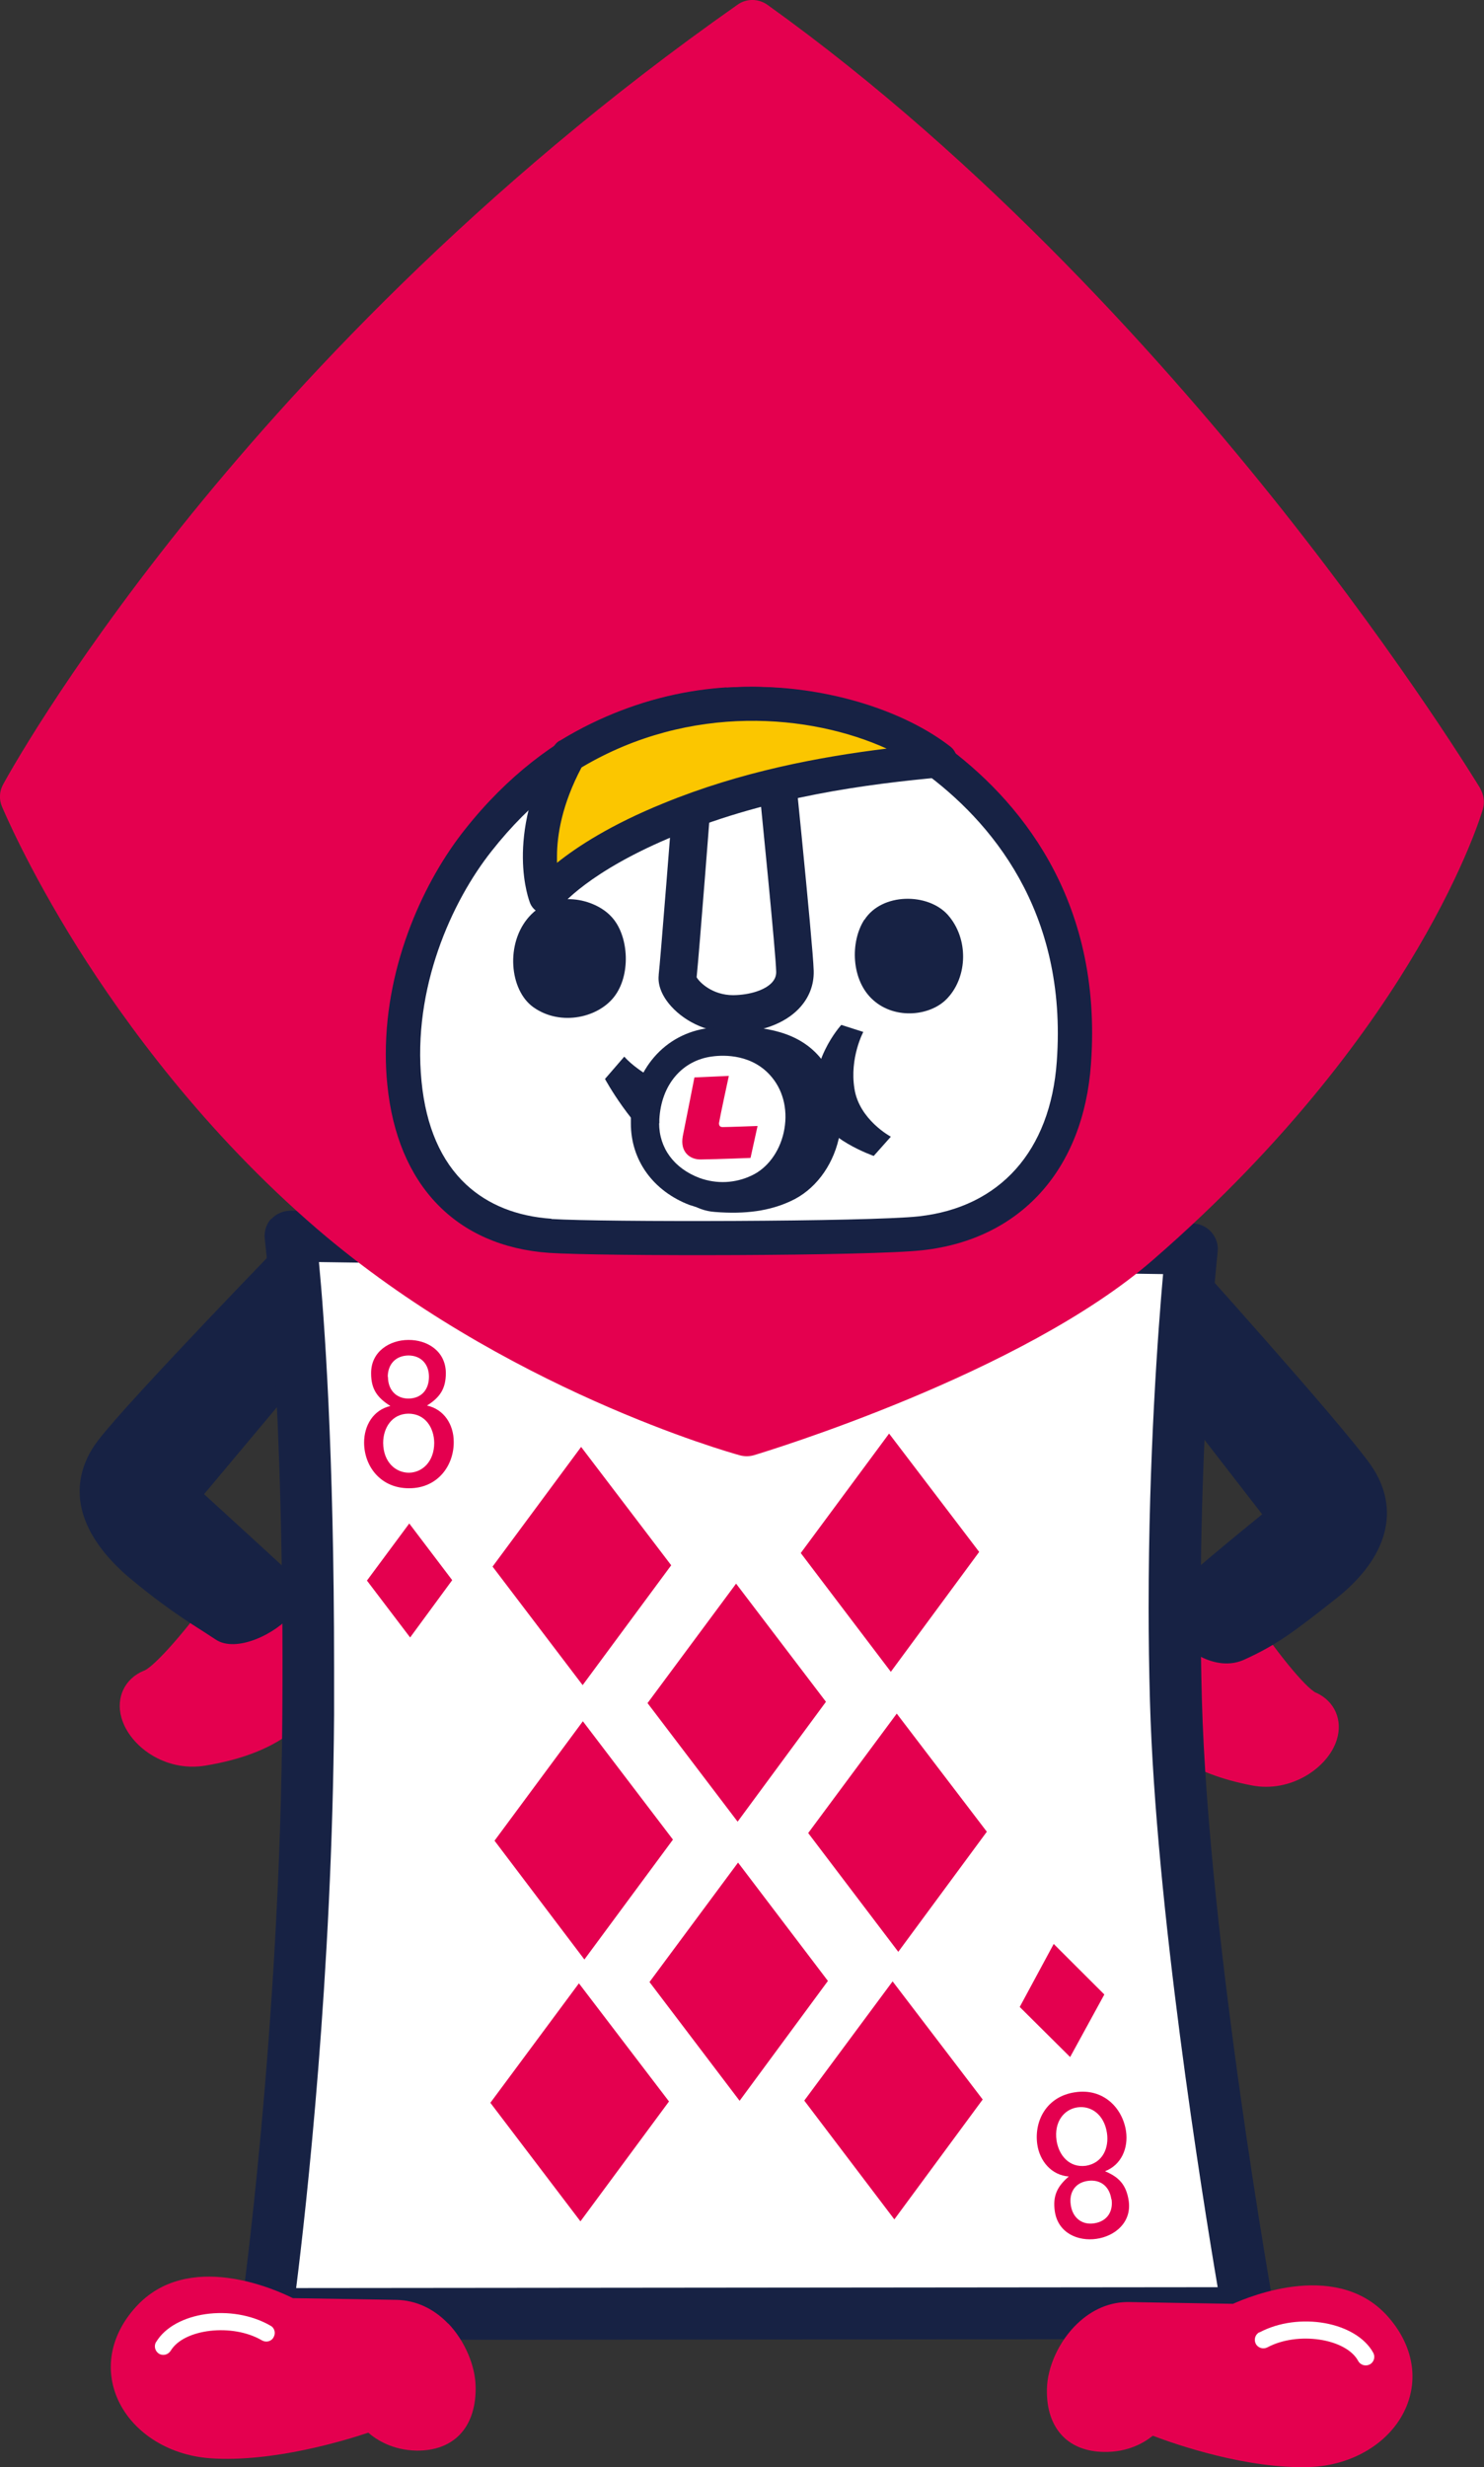
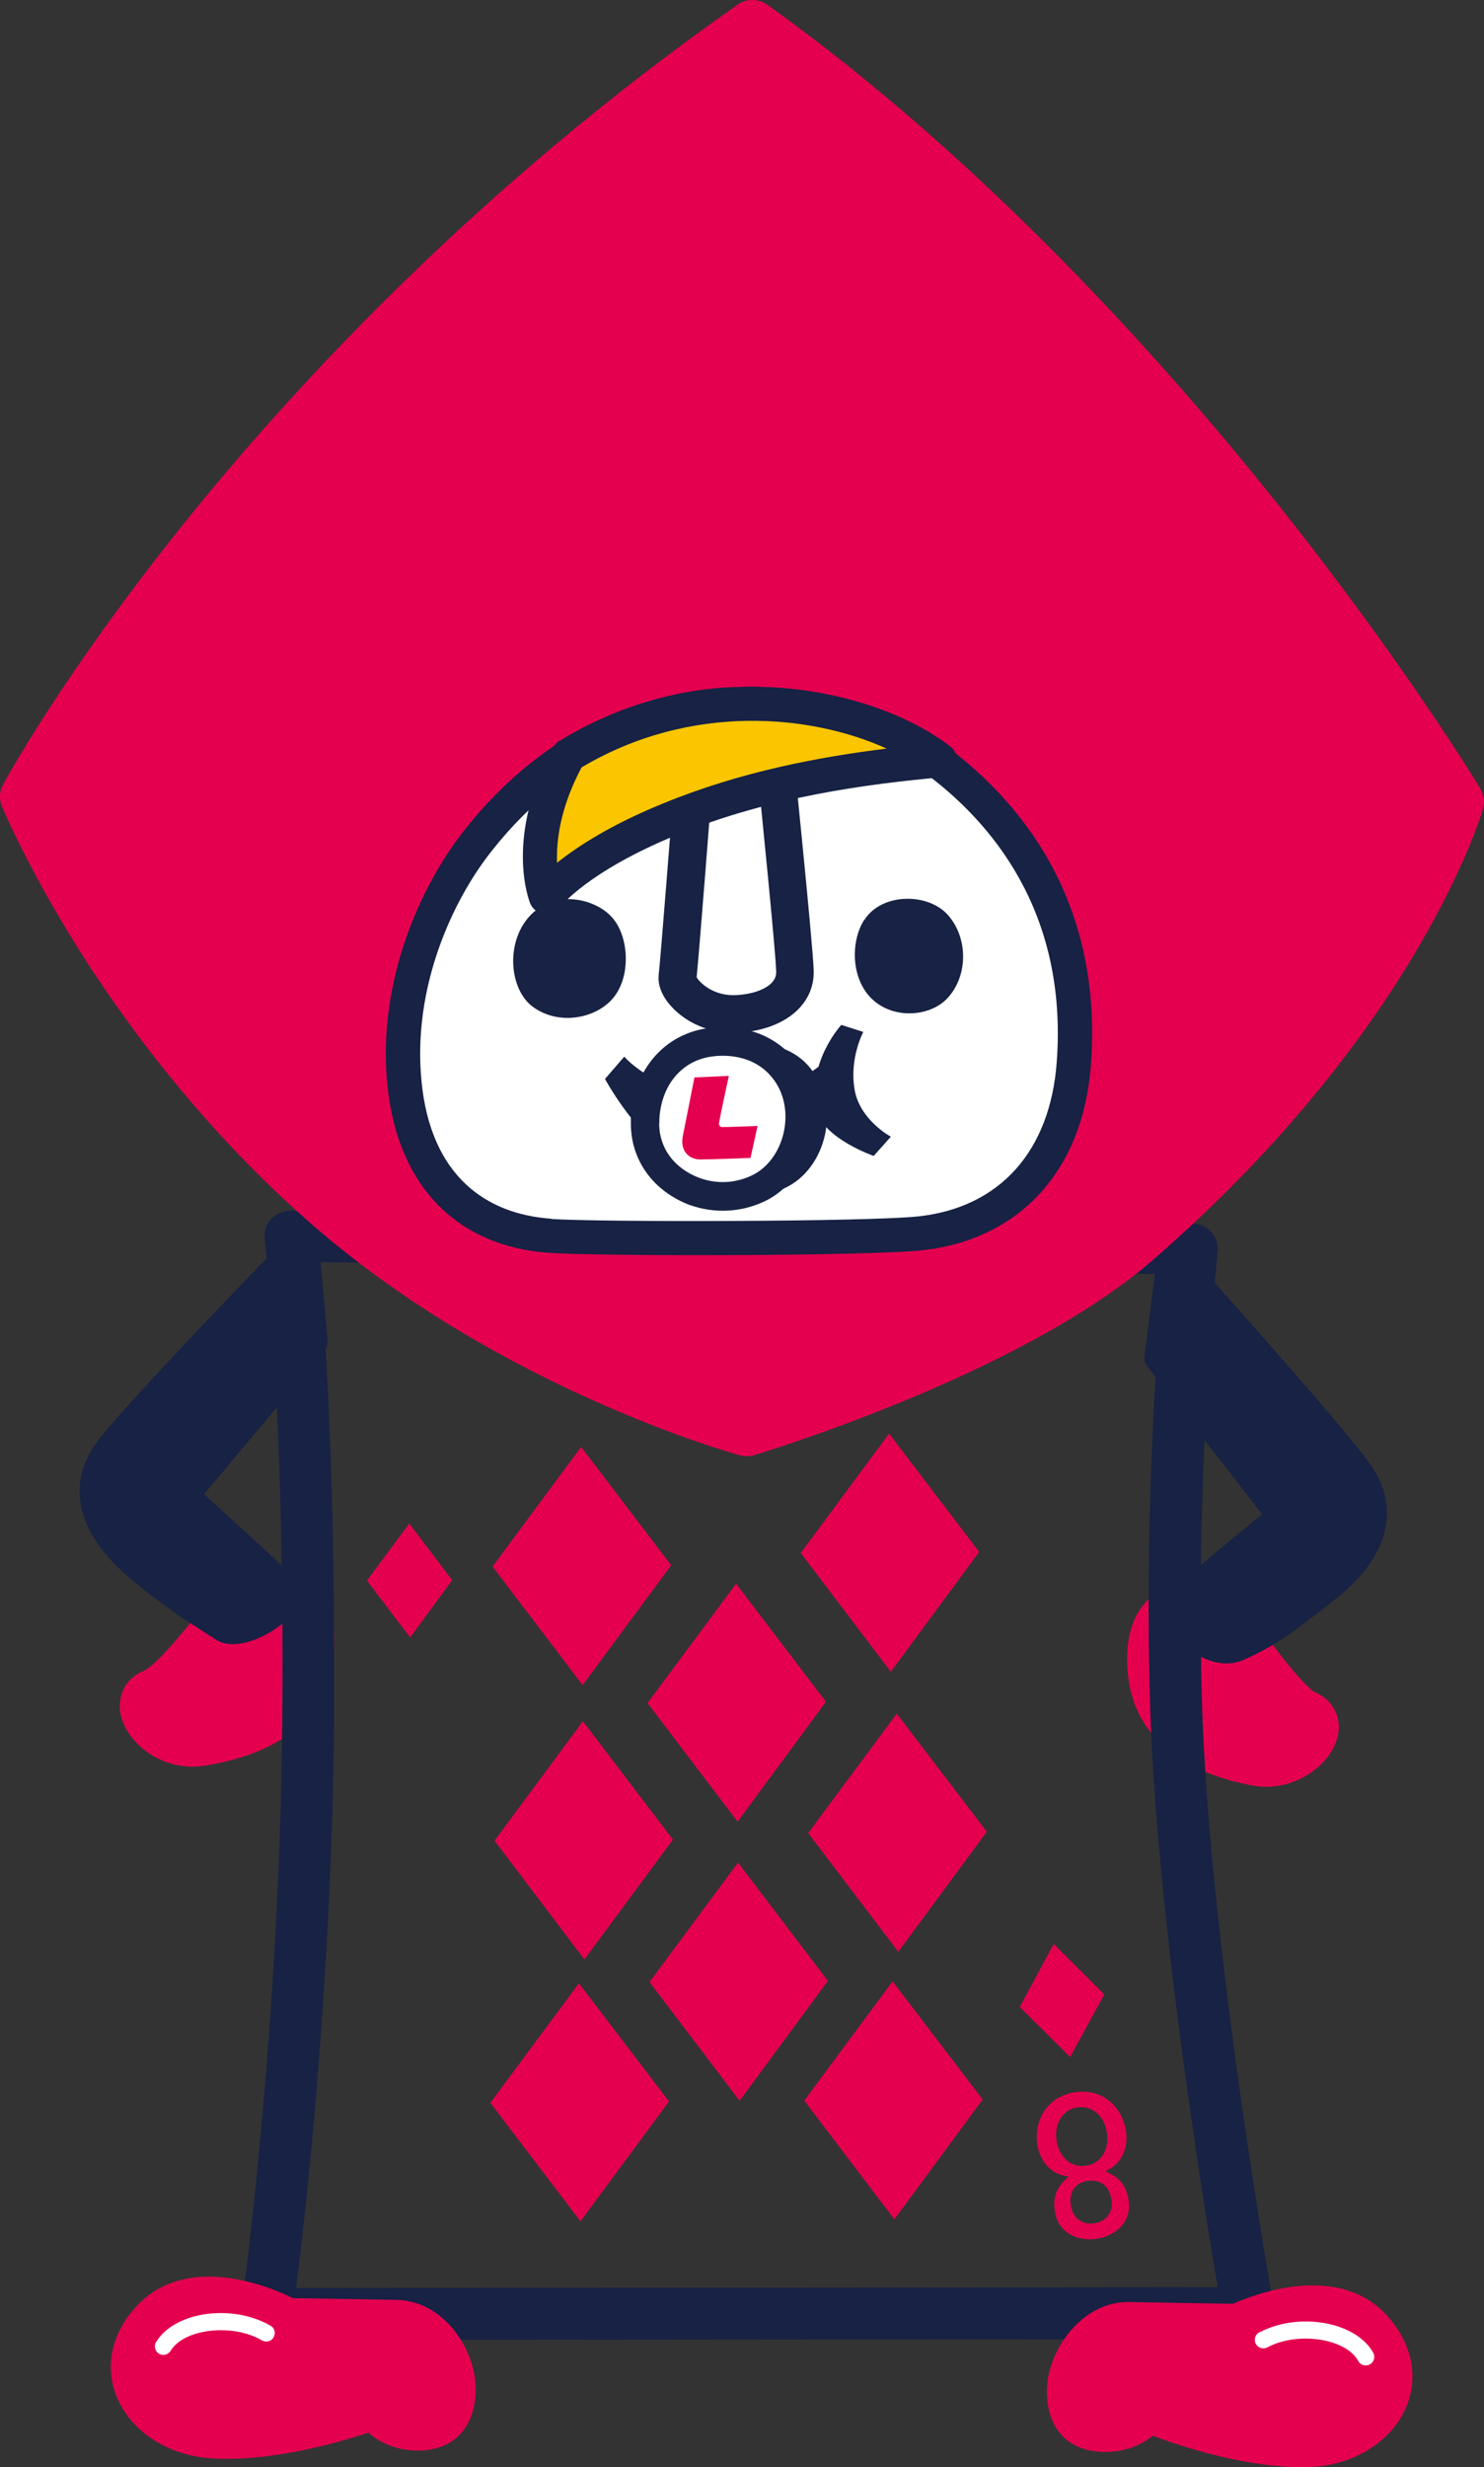
<svg xmlns="http://www.w3.org/2000/svg" width="68" height="113" viewBox="0 0 68 113" fill="none">
  <rect x="0" y="0" width="68" height="113" fill="#333333" stroke="none" />
  <g clip-path="url(#clip0_0_145)">
    <path d="M60.306 77.531C59.824 77.311 58.358 75.517 57.182 73.683C57.102 73.553 56.992 73.443 56.861 73.363C54.932 72.12 53.647 72.561 53.044 72.922C52.431 73.303 51.427 74.305 51.688 76.739C51.859 78.312 52.622 79.565 53.948 80.467C54.832 81.068 55.947 81.499 57.343 81.769C59.141 82.13 60.849 80.968 61.25 79.695C61.542 78.783 61.16 77.912 60.296 77.521L60.306 77.531Z" fill="#E4004F" />
    <path d="M14.022 72.201C13.439 71.81 12.164 71.329 10.185 72.501C10.054 72.581 9.944 72.681 9.853 72.812C8.618 74.585 7.091 76.319 6.599 76.519C6.599 76.519 6.599 76.519 6.589 76.519C5.715 76.88 5.303 77.751 5.565 78.673C5.936 79.976 7.563 81.168 9.401 80.867C12.897 80.296 14.856 78.673 15.237 76.058C15.589 73.633 14.624 72.601 14.022 72.201Z" fill="#E4004F" />
    <path d="M15.016 61.48C15.016 61.48 15.016 61.45 15.016 61.43L14.584 56.55C14.564 56.33 14.414 56.139 14.203 56.059C13.992 55.989 13.751 56.039 13.6 56.199C13.289 56.52 5.916 64.105 4.48 65.989C3.696 67.02 3.465 68.173 3.797 69.315C4.088 70.297 4.781 71.269 5.856 72.201C7.403 73.503 8.518 74.215 9.321 74.725L9.874 75.086C10.818 75.727 12.656 74.826 13.389 73.914C13.66 73.573 13.771 73.253 13.771 72.962C13.771 72.631 13.62 72.351 13.409 72.15C12.686 71.479 10.306 69.305 9.351 68.433C9.974 67.692 14.876 61.84 14.876 61.84C14.966 61.74 15.006 61.61 15.006 61.47L15.016 61.48Z" fill="#172244" />
    <path d="M62.807 67.091C61.441 65.157 54.36 57.301 54.059 56.971C53.908 56.801 53.677 56.74 53.456 56.811C53.245 56.881 53.084 57.061 53.054 57.282L52.441 62.131C52.441 62.131 52.441 62.181 52.441 62.201C52.441 62.331 52.482 62.452 52.562 62.552C52.562 62.552 57.233 68.573 57.835 69.355C56.75 70.237 54.119 72.391 53.596 72.972C53.416 73.162 53.335 73.403 53.335 73.673C53.335 74.024 53.486 74.425 53.787 74.836C54.501 75.798 55.877 76.539 57.022 76.008C58.498 75.337 59.252 74.766 61.2 73.233C63.621 71.329 64.203 69.094 62.807 67.091Z" fill="#172244" />
-     <path d="M13.309 56.6C13.309 56.6 14.223 63.744 14.122 78.533C14.022 93.302 12.224 105.966 12.224 105.966L57.212 105.926C57.212 105.926 54.199 89.184 53.888 77.862C53.576 66.55 54.611 57.181 54.611 57.181L13.309 56.6Z" fill="white" />
    <path d="M12.425 55.819C12.194 56.069 12.093 56.42 12.134 56.751C12.134 56.821 13.038 64.015 12.937 78.533C12.837 93.041 11.069 105.686 11.049 105.816C10.999 106.157 11.099 106.497 11.33 106.758C11.551 107.018 11.883 107.169 12.224 107.169L57.212 107.129C57.564 107.129 57.895 106.968 58.116 106.708C58.337 106.437 58.438 106.087 58.378 105.746C58.347 105.576 55.384 88.953 55.073 77.862C54.772 66.77 55.786 57.432 55.796 57.342C55.836 57.011 55.726 56.68 55.505 56.43C55.284 56.179 54.973 56.039 54.631 56.029L13.329 55.448C12.987 55.448 12.656 55.588 12.425 55.839V55.819ZM15.308 78.553C15.308 77.802 15.308 77.07 15.308 76.349C15.308 66.409 14.856 60.328 14.614 57.803C17.035 57.833 50.965 58.314 53.295 58.354C53.074 60.839 52.632 66.65 52.632 73.643C52.632 75.026 52.652 76.449 52.693 77.902C52.954 87.28 55.073 100.486 55.796 104.754C53.245 104.754 16.021 104.794 13.57 104.794C14.032 101.127 15.227 90.456 15.308 78.543V78.553Z" fill="#172244" />
    <path d="M20.541 106.427C19.868 105.726 19.054 105.355 18.17 105.335C18.17 105.335 14.203 105.265 13.419 105.255C12.636 104.864 8.598 103.03 6.218 105.666C5.103 106.898 4.791 108.391 5.344 109.764C5.986 111.347 7.664 112.449 9.633 112.589C12.485 112.789 15.8 111.777 16.875 111.417C17.256 111.747 17.989 112.218 19.084 112.238C20.762 112.258 21.776 111.216 21.796 109.443C21.796 109.423 21.796 109.393 21.796 109.373C21.796 108.371 21.304 107.219 20.541 106.417V106.427Z" fill="#E4004F" />
    <path d="M7.152 107.259C7.041 107.449 7.101 107.679 7.282 107.8C7.473 107.91 7.704 107.85 7.825 107.659C8.427 106.658 10.657 106.397 12.002 107.189C12.193 107.299 12.434 107.239 12.535 107.048C12.645 106.858 12.585 106.618 12.394 106.517C10.627 105.495 7.985 105.876 7.152 107.269V107.259Z" fill="white" />
    <path d="M63.681 106.197C61.401 103.471 57.303 105.155 56.499 105.515C56.248 105.515 51.758 105.435 51.758 105.435C50.874 105.415 50.041 105.766 49.338 106.447C48.524 107.239 47.992 108.401 47.972 109.423C47.952 110.315 48.193 111.056 48.685 111.567C49.137 112.038 49.8 112.289 50.583 112.299C51.678 112.319 52.431 111.878 52.823 111.557C53.878 111.958 57.142 113.09 60.015 112.99C61.984 112.92 63.711 111.868 64.404 110.315C65.007 108.962 64.746 107.459 63.681 106.197Z" fill="#E4004F" />
    <path d="M57.705 106.818C57.514 106.918 57.444 107.158 57.544 107.349C57.644 107.539 57.885 107.609 58.076 107.509C59.462 106.768 61.672 107.098 62.234 108.13C62.334 108.321 62.576 108.391 62.766 108.291C62.957 108.19 63.028 107.95 62.927 107.76C62.144 106.337 59.512 105.866 57.705 106.828V106.818Z" fill="white" />
    <path d="M67.829 36.11C67.799 36.06 64.444 30.52 58.779 23.376C53.546 16.783 45.2 7.404 35.165 0.22C34.753 -0.07 34.201 -0.08 33.789 0.22C21.816 8.617 13.319 17.865 8.297 24.137C2.843 30.96 0.251 35.73 0.141 35.93C-0.03 36.241 -0.05 36.611 0.09 36.942C0.141 37.052 1.236 39.697 3.566 43.415C5.715 46.831 9.361 51.841 14.524 56.28C23.052 63.604 33.448 66.53 33.89 66.65C34.1 66.71 34.331 66.71 34.542 66.65C35.045 66.499 46.847 62.922 52.833 57.702C59.151 52.222 62.908 46.941 64.947 43.465C67.186 39.657 67.92 37.162 67.95 37.052C68.04 36.742 67.99 36.401 67.829 36.12V36.11Z" fill="#E4004F" />
    <path d="M21.917 38.485C20.069 40.809 18.08 45.028 18.532 49.596C19.014 54.436 21.947 56.37 25.221 56.6C27.451 56.75 39.806 56.75 42.196 56.48C46.525 55.999 48.916 52.923 49.217 48.665C49.679 42.272 46.867 37.693 42.769 34.697C38.691 31.732 28.697 29.898 21.927 38.485H21.917Z" fill="white" />
    <path d="M33.297 31.481C30.003 31.692 25.252 32.994 21.294 38.004C19.476 40.288 17.678 44.086 17.678 48.274C17.678 48.735 17.698 49.206 17.748 49.677C18.2 54.276 20.902 57.081 25.161 57.382C27.532 57.542 39.876 57.532 42.277 57.261C46.766 56.761 49.649 53.564 49.991 48.725C50.543 41.1 46.616 36.551 43.221 34.076C41.252 32.644 37.616 31.221 33.297 31.491V31.481ZM25.272 55.819C23.675 55.709 22.359 55.178 21.364 54.256C20.209 53.184 19.516 51.59 19.315 49.526C18.893 45.258 20.701 41.28 22.529 38.976C26.125 34.407 30.424 33.235 33.398 33.044C37.305 32.794 40.629 34.127 42.297 35.339C45.37 37.583 48.926 41.701 48.424 48.615C48.133 52.713 45.822 55.298 42.096 55.709C39.826 55.959 27.542 55.979 25.262 55.829L25.272 55.819Z" fill="#172244" />
    <path d="M31.961 33.325C31.961 33.325 31.127 44.246 31.037 44.757C30.977 45.278 32.031 46.44 33.598 46.43C35.155 46.4 36.451 45.689 36.421 44.467C36.391 43.264 35.316 32.884 35.316 32.884L31.951 33.325H31.961Z" fill="white" />
    <path d="M35.215 32.032L31.851 32.473C31.449 32.523 31.127 32.854 31.097 33.265C30.766 37.593 30.244 44.186 30.183 44.637C30.183 44.637 30.183 44.657 30.183 44.667C30.133 45.118 30.334 45.619 30.746 46.08C31.439 46.851 32.514 47.312 33.608 47.302C34.864 47.282 35.949 46.881 36.602 46.2C37.064 45.719 37.305 45.118 37.285 44.457C37.254 43.234 36.22 33.225 36.18 32.804C36.16 32.573 36.039 32.363 35.858 32.213C35.678 32.072 35.447 32.002 35.205 32.032H35.215ZM31.911 44.857C31.911 44.857 31.911 44.887 31.911 44.897C31.911 44.897 31.911 44.867 31.911 44.857ZM34.563 33.866C34.944 37.613 35.547 43.655 35.567 44.507C35.567 44.507 35.567 44.517 35.567 44.527C35.567 44.707 35.497 44.867 35.366 45.008C35.045 45.348 34.362 45.569 33.598 45.579C32.624 45.579 32.031 44.968 31.921 44.757C32.041 43.615 32.574 36.721 32.775 34.096C33.357 34.016 33.87 33.956 34.553 33.866H34.563Z" fill="#172244" />
    <path d="M26.035 34.597C23.916 38.435 25.01 41.09 25.01 41.09C25.01 41.09 26.296 39.306 30.715 37.513C35.236 35.669 39.896 35.108 43.05 34.818C39.735 32.253 32.373 30.71 26.045 34.597H26.035Z" fill="#FBC600" />
    <path d="M25.633 33.926C25.523 33.996 25.422 34.096 25.362 34.217C23.092 38.335 24.247 41.26 24.297 41.381C24.408 41.641 24.649 41.822 24.93 41.862C25.211 41.902 25.493 41.781 25.663 41.551C25.673 41.531 26.939 39.898 31.027 38.234C35.306 36.481 39.745 35.91 43.14 35.599C43.462 35.569 43.733 35.349 43.823 35.038C43.914 34.728 43.803 34.397 43.552 34.197C41.654 32.724 38.741 31.722 35.758 31.501C33.247 31.321 29.45 31.592 25.653 33.926H25.633ZM40.619 34.287C37.536 34.668 33.95 35.339 30.424 36.782C27.974 37.774 26.437 38.786 25.523 39.517C25.523 39.427 25.523 39.327 25.523 39.227C25.523 38.245 25.754 36.832 26.648 35.148C31.64 32.183 37.164 32.714 40.629 34.287H40.619Z" fill="#172244" />
    <path d="M38.56 47.803C38.56 47.803 37.094 50.047 33.639 50.168C30.183 50.298 28.606 48.394 28.606 48.394L27.722 49.416C27.722 49.416 28.908 51.63 30.655 52.953C31.881 53.895 34.944 54.636 36.099 53.294C37.264 51.951 38.62 49.617 38.62 49.617L38.55 47.813L38.56 47.803Z" fill="#172244" />
    <path d="M39.554 47.272C39.554 47.272 38.922 48.454 39.153 49.867C39.373 51.289 40.82 52.061 40.82 52.061L40.036 52.942C40.036 52.942 37.727 52.141 37.435 50.869C36.923 48.705 38.55 46.941 38.55 46.941L39.554 47.262V47.272Z" fill="#172244" />
    <path d="M33.447 47.653C34.894 47.683 36.279 47.853 37.133 48.925C38.569 50.678 37.856 53.544 35.958 54.415C35.024 54.856 33.959 54.936 32.815 54.856C31.298 54.746 30.715 52.792 30.806 51.229C30.916 49.266 31.78 47.633 33.447 47.663V47.653Z" fill="#172244" />
-     <path d="M30.153 51.19C30.032 53.234 30.886 55.378 32.764 55.508C34.171 55.618 35.276 55.458 36.24 55.007C37.315 54.516 38.128 53.454 38.429 52.172C38.741 50.839 38.45 49.496 37.636 48.504C36.611 47.222 35.025 47.022 33.458 46.992C31.589 46.961 30.294 48.605 30.153 51.18V51.19ZM32.865 54.206C31.78 54.125 31.389 52.442 31.469 51.27C31.549 49.827 32.112 48.294 33.448 48.314C34.884 48.344 35.979 48.525 36.632 49.336C37.043 49.837 37.254 50.458 37.254 51.13C37.254 51.38 37.224 51.63 37.164 51.881C36.953 52.773 36.411 53.504 35.697 53.825C34.954 54.175 34.06 54.296 32.875 54.206H32.865Z" fill="#172244" />
    <path d="M32.573 47.723C33.708 47.583 35.024 47.863 35.888 48.925C37.324 50.688 36.621 53.544 34.713 54.435C33.789 54.866 32.764 54.896 31.84 54.575C30.404 54.035 29.47 52.812 29.561 51.229C29.661 49.266 30.926 47.933 32.573 47.733V47.723Z" fill="white" />
    <path d="M32.493 47.082C30.464 47.332 29.028 48.985 28.908 51.199C28.908 51.289 28.908 51.37 28.908 51.46C28.908 53.133 29.922 54.555 31.619 55.197C31.619 55.197 31.619 55.197 31.629 55.197C32.744 55.587 33.939 55.527 35.004 55.036C36.088 54.535 36.902 53.463 37.203 52.181C37.505 50.849 37.213 49.516 36.41 48.524C35.506 47.412 34.08 46.891 32.513 47.092L32.493 47.082ZM30.213 51.45C30.213 51.389 30.213 51.329 30.213 51.269C30.294 49.686 31.258 48.554 32.654 48.384C33.176 48.314 34.502 48.274 35.375 49.346C35.928 50.017 36.119 50.949 35.908 51.88C35.707 52.772 35.154 53.513 34.431 53.844C33.688 54.195 32.844 54.235 32.061 53.954C30.886 53.513 30.203 52.582 30.203 51.44L30.213 51.45Z" fill="#172244" />
    <path d="M33.397 49.276C33.397 49.276 33.005 51.079 32.945 51.44C32.945 51.57 33.005 51.62 33.116 51.62C33.377 51.62 34.713 51.57 34.713 51.57L34.391 53.033C34.391 53.033 32.905 53.093 32.132 53.103C31.619 53.123 31.148 52.762 31.288 52.031C31.429 51.34 31.82 49.346 31.82 49.346L33.407 49.276H33.397Z" fill="#E4004F" />
    <path d="M39.605 42.122C38.952 43.134 38.992 44.907 40.017 45.809C41.041 46.72 42.688 46.53 43.431 45.698C44.335 44.717 44.395 42.993 43.431 41.901C42.517 40.88 40.408 40.889 39.615 42.122H39.605Z" fill="#172244" />
    <path d="M24.247 41.982C23.152 43.204 23.343 45.348 24.438 46.129C25.703 47.031 27.491 46.6 28.204 45.568C28.927 44.536 28.787 42.783 28.003 41.972C27.26 41.17 25.412 40.689 24.247 41.982Z" fill="#172244" />
    <path fill-rule="evenodd" clip-rule="evenodd" d="M26.628 66.269L22.57 71.75L26.698 77.18L30.756 71.69L26.628 66.269Z" fill="#E4004F" />
    <path fill-rule="evenodd" clip-rule="evenodd" d="M40.74 65.658L36.692 71.129L40.82 76.569L44.868 71.078L40.74 65.658Z" fill="#E4004F" />
    <path fill-rule="evenodd" clip-rule="evenodd" d="M33.729 72.531L29.671 78.002L33.799 83.433L37.847 77.942L33.729 72.531Z" fill="#E4004F" />
    <path fill-rule="evenodd" clip-rule="evenodd" d="M26.708 78.834L22.66 84.304L26.778 89.745L30.836 84.254L26.708 78.834Z" fill="#E4004F" />
    <path fill-rule="evenodd" clip-rule="evenodd" d="M41.091 78.483L37.033 83.954L41.161 89.394L45.219 83.893L41.091 78.483Z" fill="#E4004F" />
    <path fill-rule="evenodd" clip-rule="evenodd" d="M33.819 85.306L29.761 90.777L33.89 96.217L37.937 90.727L33.819 85.306Z" fill="#E4004F" />
    <path fill-rule="evenodd" clip-rule="evenodd" d="M26.527 90.837L22.469 96.308L26.597 101.738L30.655 96.247L26.527 90.837Z" fill="#E4004F" />
    <path fill-rule="evenodd" clip-rule="evenodd" d="M40.901 90.747L36.853 96.207L40.981 101.648L45.029 96.157L40.901 90.747Z" fill="#E4004F" />
-     <path d="M19.566 64.375C20.169 63.995 20.43 63.594 20.43 62.882C20.42 61.861 19.556 61.36 18.712 61.37C17.869 61.37 16.995 61.891 17.005 62.903C17.005 63.624 17.286 64.014 17.889 64.395C17.105 64.576 16.684 65.287 16.684 66.068C16.684 67.16 17.447 68.172 18.753 68.162C20.058 68.162 20.801 67.12 20.791 66.038C20.791 65.247 20.349 64.546 19.566 64.375ZM17.768 63.063C17.768 62.492 18.12 62.091 18.712 62.081C19.305 62.081 19.656 62.492 19.656 63.053C19.656 63.634 19.325 64.044 18.722 64.055C18.13 64.055 17.778 63.634 17.778 63.063H17.768ZM18.742 67.451C18.12 67.451 17.567 66.96 17.557 66.088C17.557 65.407 17.949 64.756 18.712 64.746C19.486 64.746 19.887 65.387 19.897 66.078C19.897 66.94 19.355 67.441 18.742 67.451Z" fill="#E4004F" />
    <path fill-rule="evenodd" clip-rule="evenodd" d="M18.753 69.776L16.814 72.391L18.793 74.996L20.721 72.371L18.753 69.776Z" fill="#E4004F" />
    <path d="M48.986 99.674C48.444 100.135 48.233 100.565 48.333 101.277C48.484 102.288 49.408 102.659 50.241 102.539C51.085 102.419 51.868 101.788 51.718 100.786C51.607 100.074 51.286 99.714 50.633 99.443C51.386 99.153 51.708 98.381 51.597 97.61C51.437 96.538 50.553 95.626 49.257 95.827C47.962 96.017 47.379 97.129 47.53 98.211C47.64 98.972 48.172 99.624 48.976 99.684L48.986 99.674ZM50.934 100.726C51.015 101.287 50.733 101.737 50.141 101.828C49.558 101.918 49.147 101.557 49.066 100.996C48.976 100.425 49.257 99.964 49.85 99.884C50.442 99.804 50.844 100.155 50.924 100.726H50.934ZM49.368 96.518C49.99 96.428 50.593 96.838 50.723 97.69C50.824 98.371 50.533 99.063 49.759 99.193C48.996 99.293 48.514 98.712 48.413 98.031C48.293 97.179 48.755 96.608 49.368 96.518Z" fill="#E4004F" />
    <path fill-rule="evenodd" clip-rule="evenodd" d="M49.036 94.213L50.603 91.348L48.283 89.033L46.726 91.919L49.036 94.213Z" fill="#E4004F" />
  </g>
  <defs>
    <clipPath id="clip0_0_145">
      <rect width="68" height="113" fill="white" />
    </clipPath>
  </defs>
</svg>